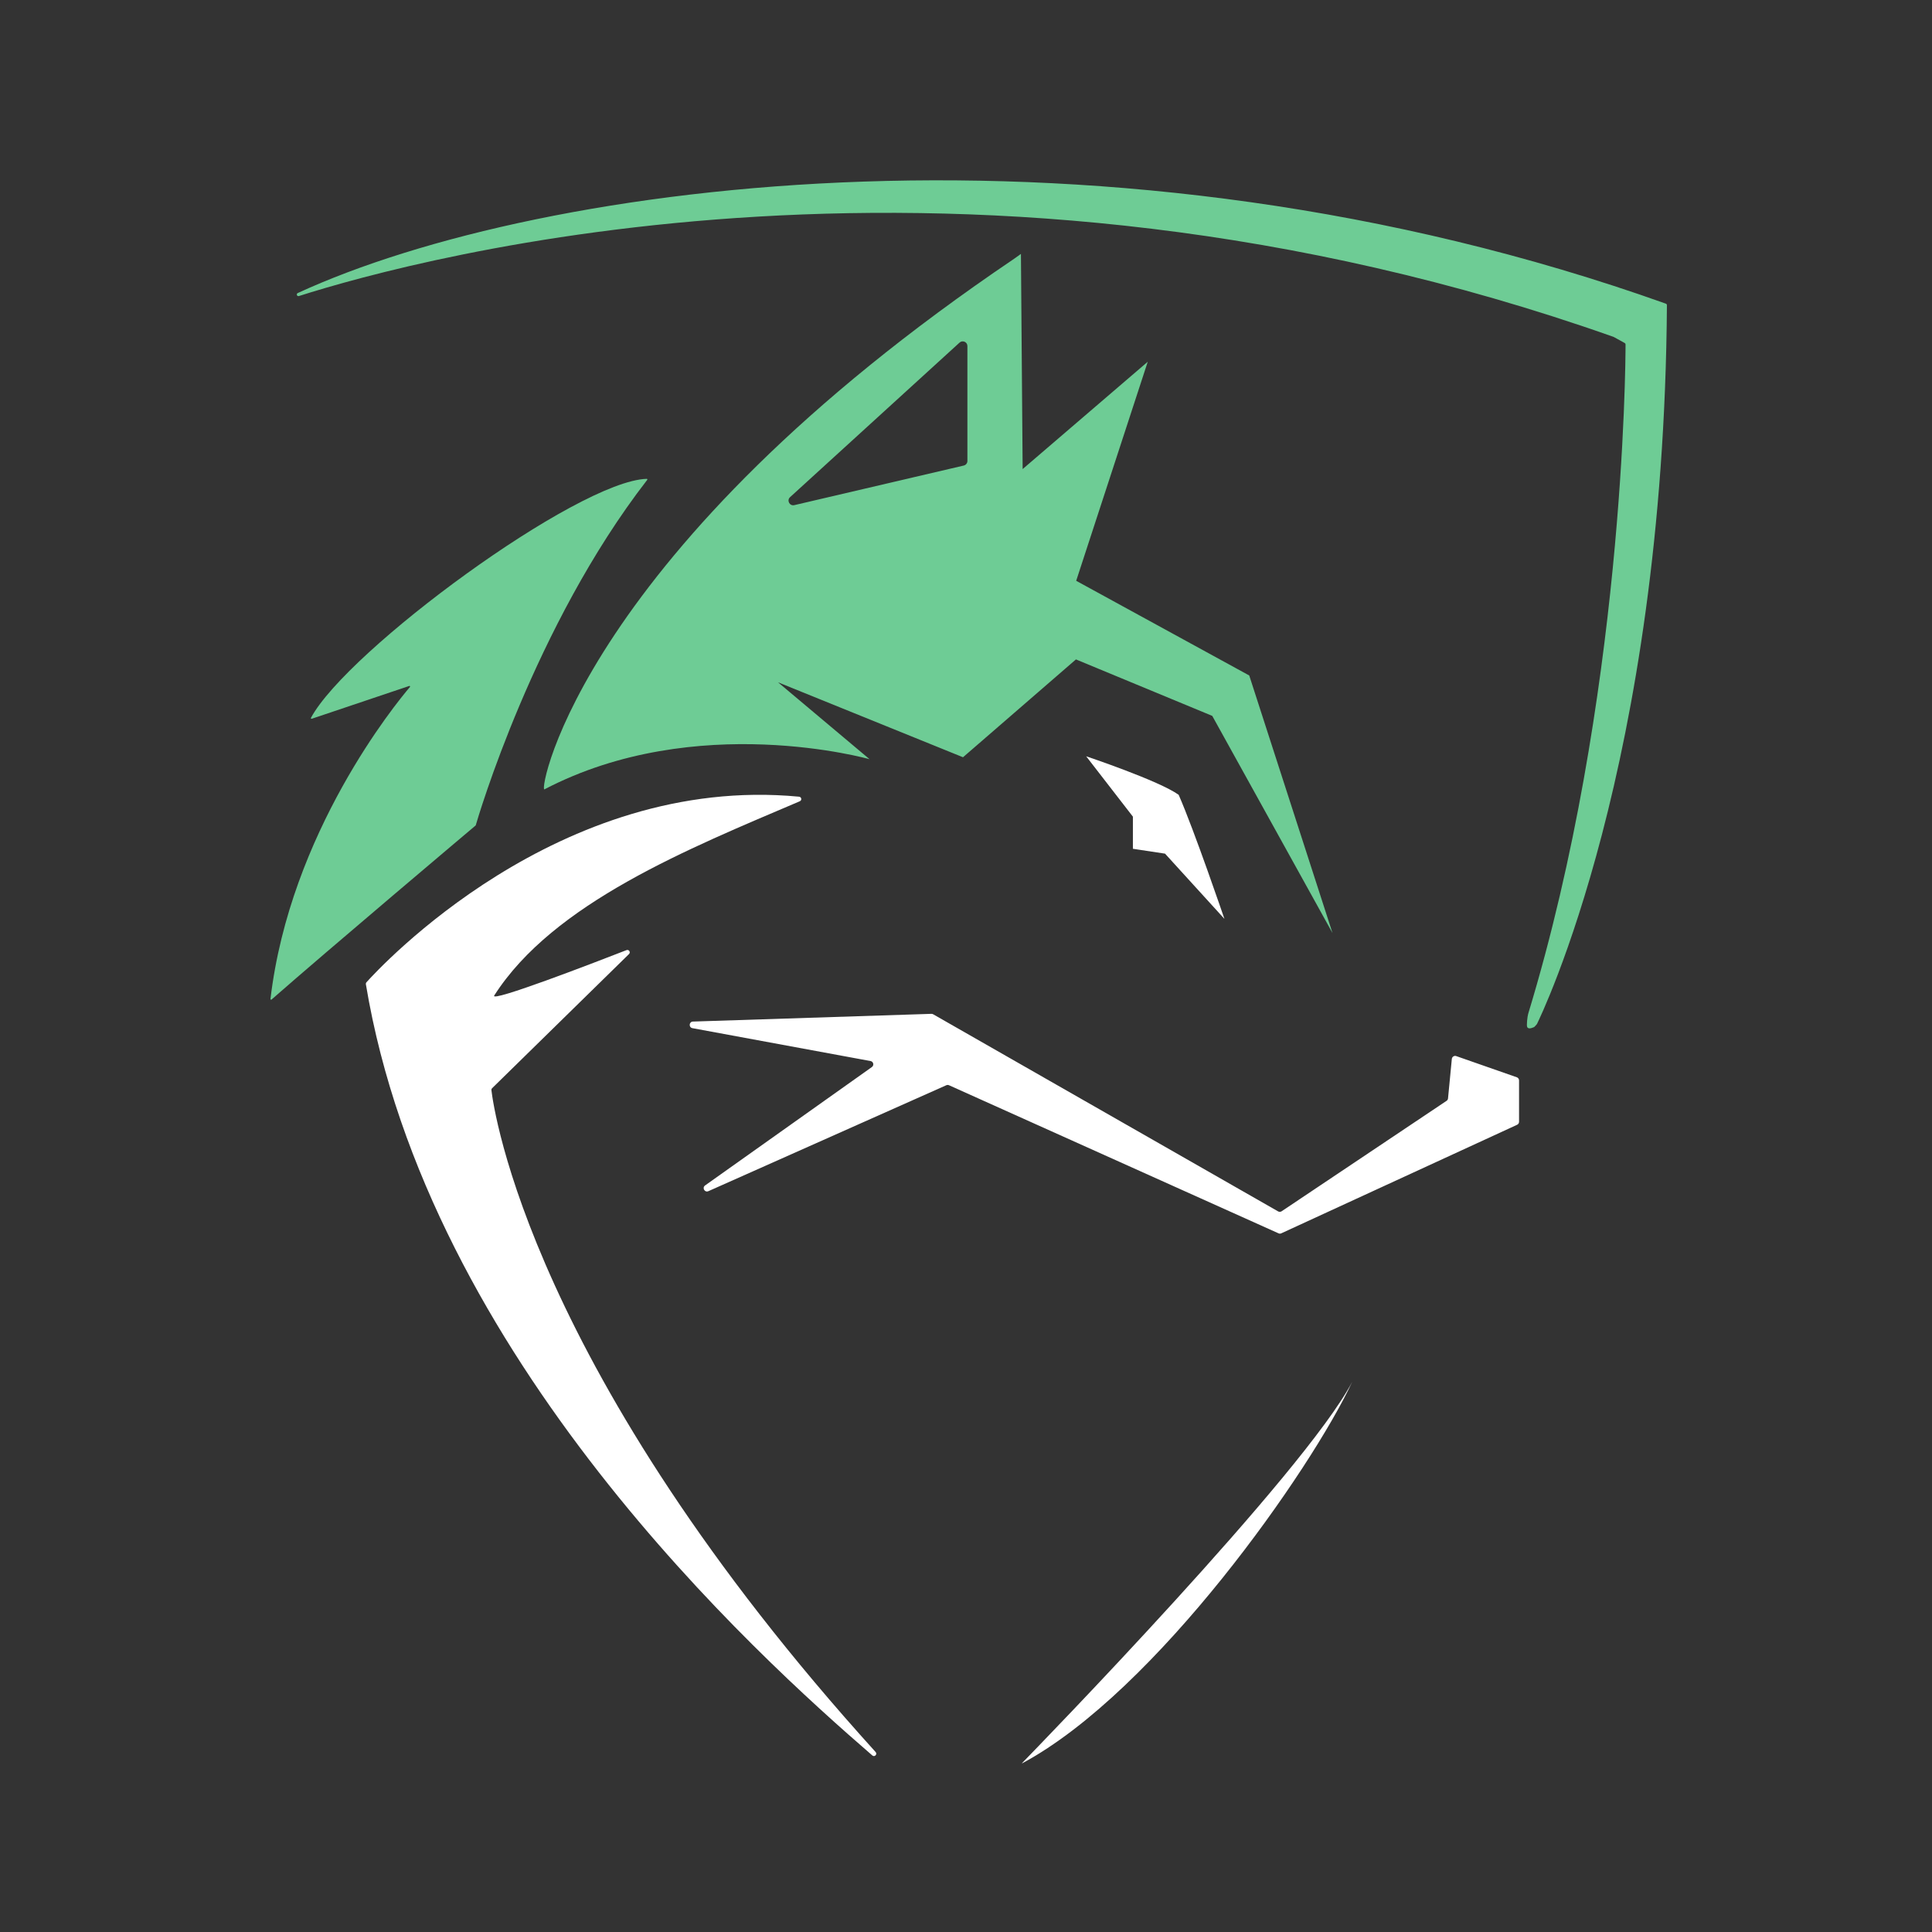
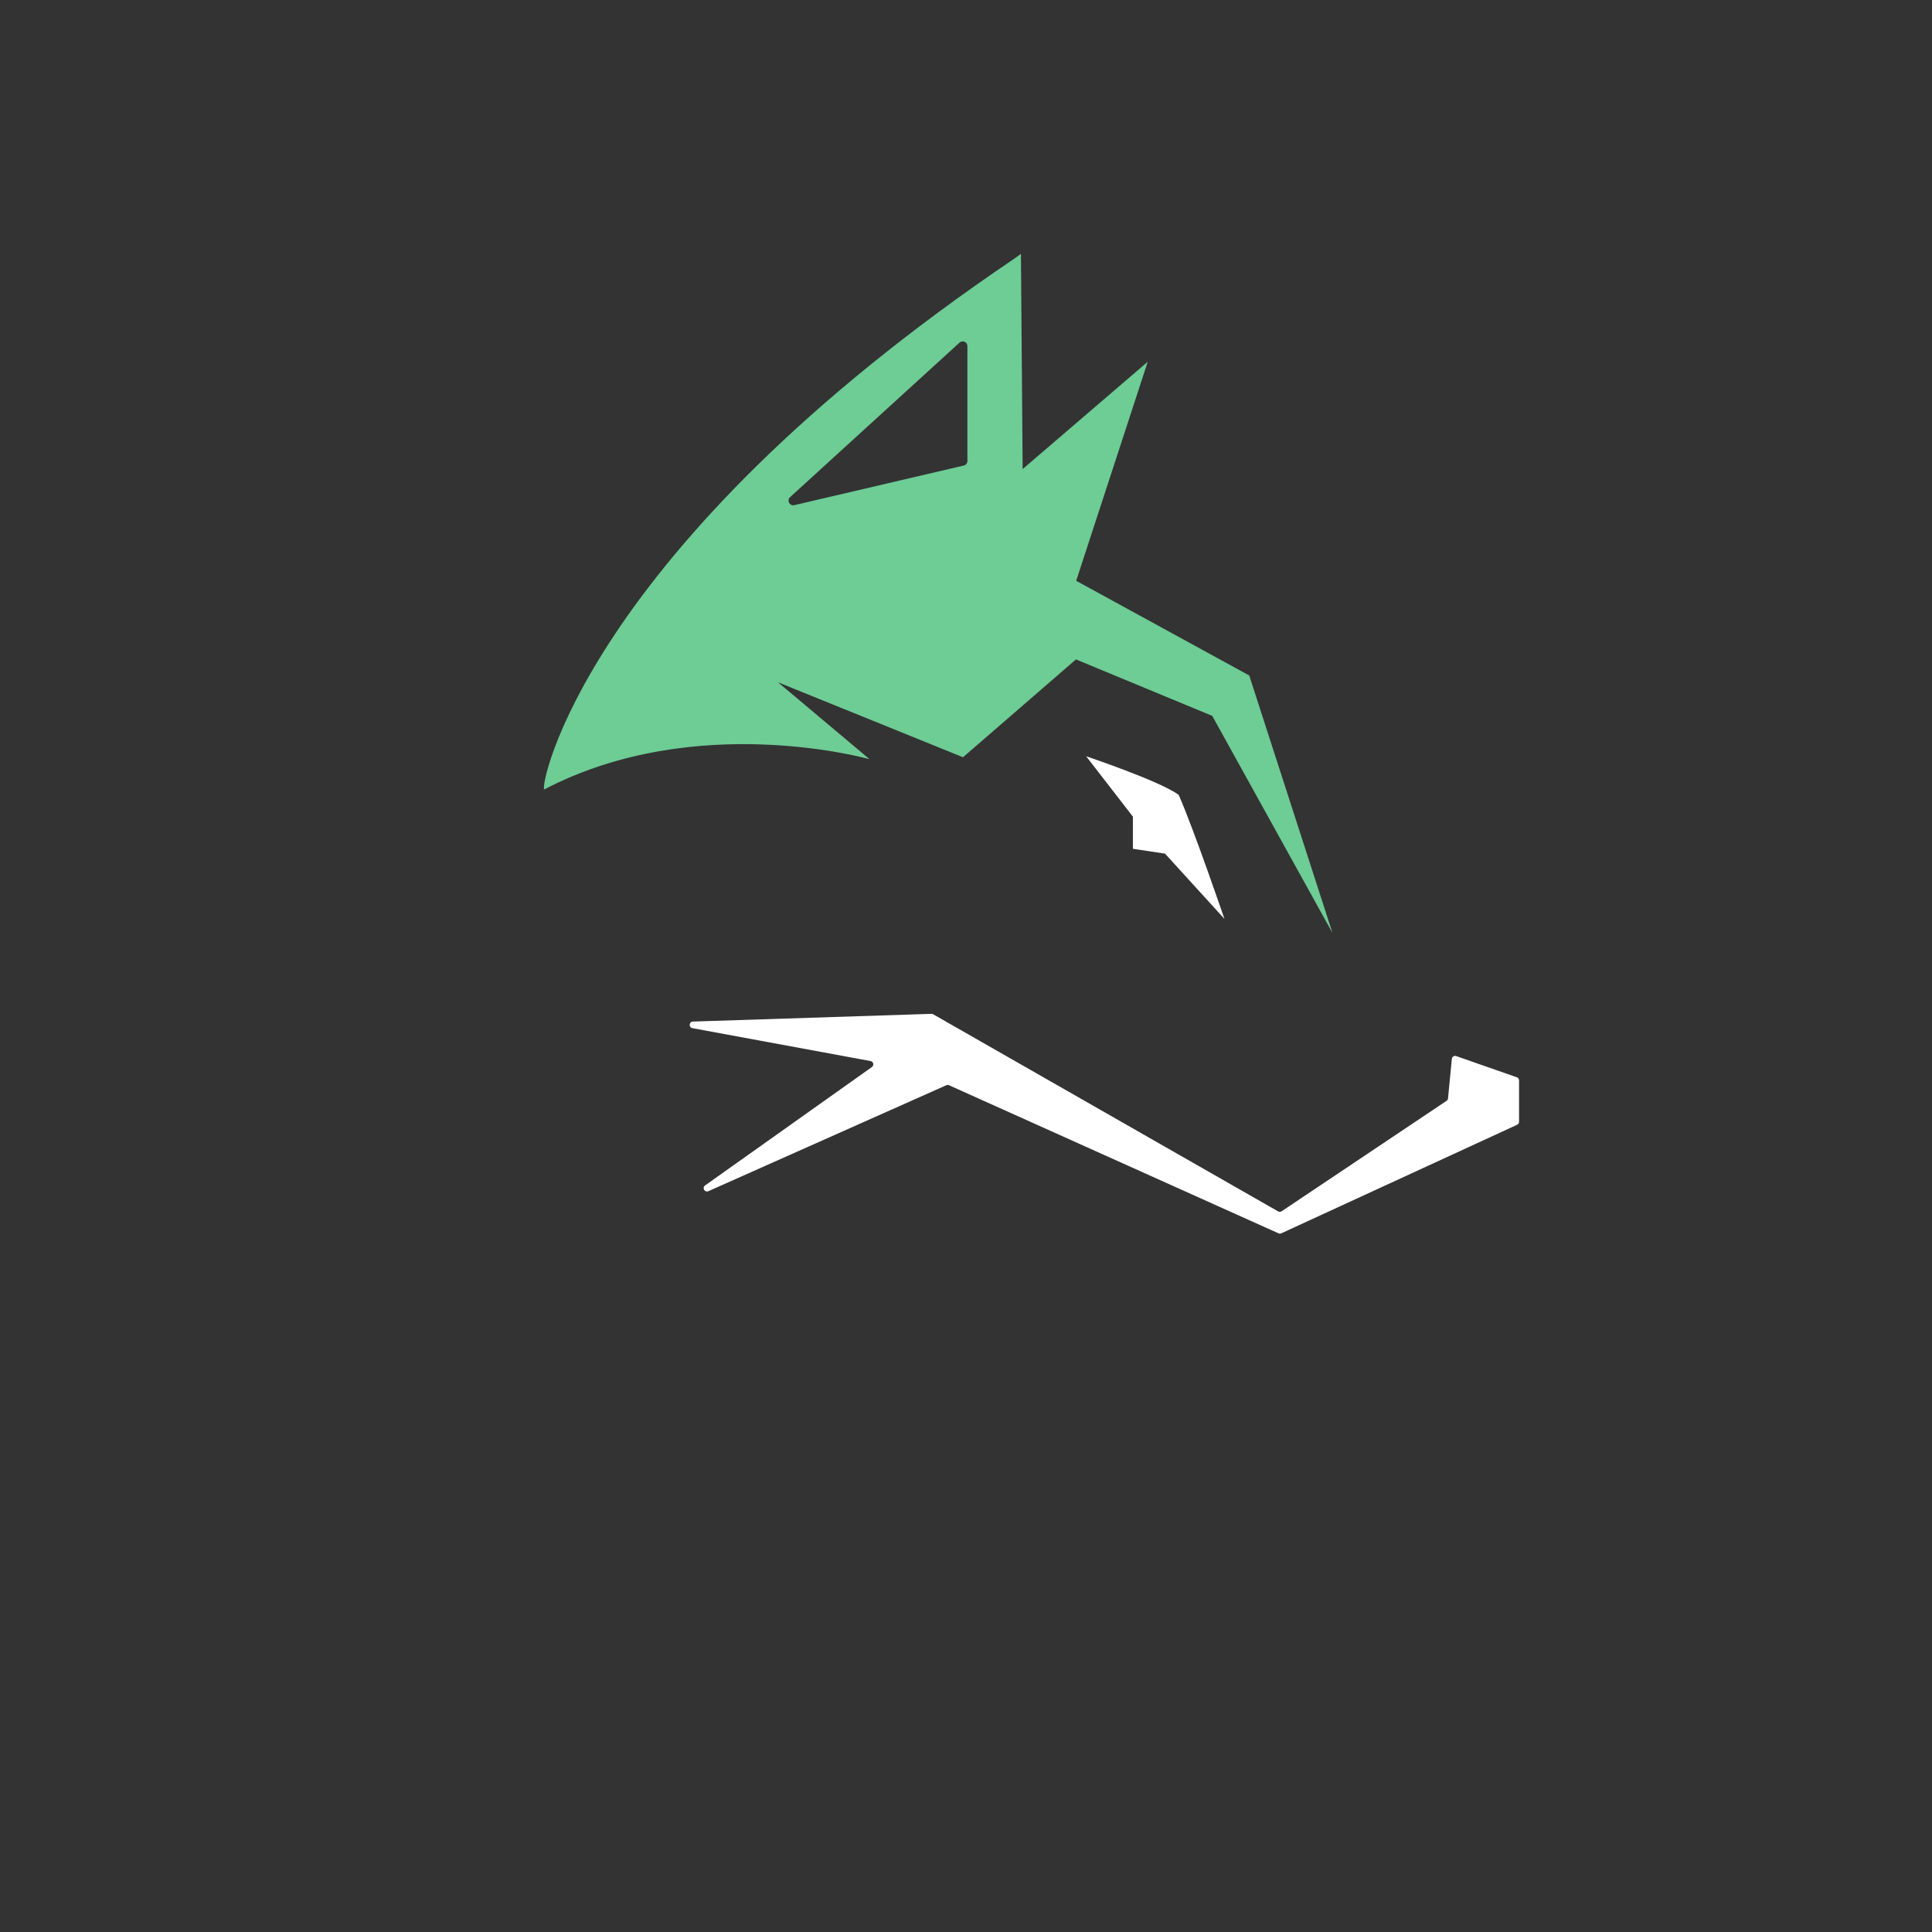
<svg xmlns="http://www.w3.org/2000/svg" width="150" height="150" viewBox="0 0 150 150" fill="none">
  <rect x="0" y="0" width="150" height="150" fill="#333333" stroke="none" />
  <path d="M53.799 79.314L72.314 78.714C72.361 78.712 72.409 78.724 72.45 78.748L99.234 94.053C99.319 94.101 99.424 94.097 99.505 94.043L112.31 85.469C112.375 85.426 112.416 85.357 112.424 85.28L112.72 82.213C112.736 82.047 112.904 81.939 113.062 81.995L117.767 83.64C117.87 83.676 117.939 83.774 117.939 83.883V87.093C117.939 87.193 117.881 87.285 117.789 87.327L99.479 95.755C99.411 95.787 99.333 95.787 99.265 95.756L73.682 84.258C73.615 84.228 73.539 84.228 73.472 84.257L54.997 92.483C54.712 92.609 54.489 92.217 54.743 92.037L67.694 82.844C67.88 82.712 67.815 82.421 67.591 82.38L53.76 79.826C53.457 79.77 53.49 79.324 53.799 79.314Z" fill="white" />
-   <path d="M119.333 79.495C119.583 78.989 129.18 59.338 129.419 23.695C129.419 23.642 129.386 23.594 129.336 23.576C86.016 8.126 42.049 14.024 23.117 22.753C22.975 22.818 23.058 23.032 23.207 22.985C32.425 20.047 75.06 8.418 125.271 26.154C125.278 26.156 125.284 26.159 125.29 26.162L126.143 26.632C126.183 26.654 126.207 26.694 126.207 26.739C126.206 28.283 126.071 54.297 118.648 78.712C118.591 78.9 118.506 79.609 118.573 79.741C118.637 79.871 118.81 79.874 119.091 79.75C119.104 79.745 119.116 79.737 119.127 79.728C119.207 79.654 119.296 79.546 119.321 79.514C119.327 79.508 119.329 79.503 119.333 79.495Z" fill="#6ECC95" />
-   <path d="M24.204 55.805L31.772 53.258C31.82 53.242 31.86 53.299 31.827 53.337C30.739 54.615 22.523 64.638 21 77.559C20.995 77.605 21.048 77.635 21.083 77.605C25.461 73.761 36.537 64.42 36.924 64.093C36.932 64.087 36.936 64.081 36.938 64.072C37.084 63.569 41.449 48.617 50.25 37.257C50.276 37.224 50.252 37.175 50.21 37.176C44.825 37.347 26.967 50.476 24.142 55.734C24.121 55.774 24.161 55.82 24.204 55.805Z" fill="#6ECC95" />
-   <path d="M28.451 76.265C29.455 75.144 43.337 60.072 62.041 61.855C62.232 61.873 62.275 62.133 62.098 62.209C53.482 65.884 42.96 70.106 38.371 77.294C38.04 77.862 45.999 74.797 48.643 73.767C48.83 73.695 48.981 73.931 48.838 74.071L38.208 84.488C38.167 84.528 38.147 84.583 38.154 84.639C38.329 86.133 41.145 106.389 67.984 136.029C68.139 136.201 67.904 136.445 67.729 136.294C58.671 128.463 33.233 105.414 28.407 76.418C28.398 76.362 28.414 76.307 28.451 76.265Z" fill="white" />
-   <path d="M79.365 136.902C79.355 136.908 79.344 136.893 79.353 136.885C80.498 135.71 101.291 114.341 104.985 107.285C101.817 114.074 89.783 131.31 79.365 136.902Z" fill="white" />
  <path d="M87.958 65.899V63.404L84.33 58.718C84.33 58.718 89.999 60.618 91.511 61.709C92.721 64.463 95.064 71.341 95.064 71.341L90.453 66.277L87.958 65.899Z" fill="white" />
  <path d="M61.669 39.219L74.829 36.144C74.993 36.105 75.109 35.959 75.109 35.79V26.867C75.109 26.551 74.735 26.386 74.501 26.598L61.342 38.597C61.065 38.849 61.304 39.304 61.669 39.219ZM96.991 52.444L103.454 72.438L94.119 55.581L83.536 51.197L74.768 58.793L60.405 52.973L67.511 58.944C67.511 58.944 54.056 55.127 42.264 61.288C41.81 61.401 45.174 42.768 78.736 20.091L79.265 19.713L79.398 36.419L89.111 28.085L83.555 45.093L96.991 52.444Z" fill="#6ECC95" />
</svg>